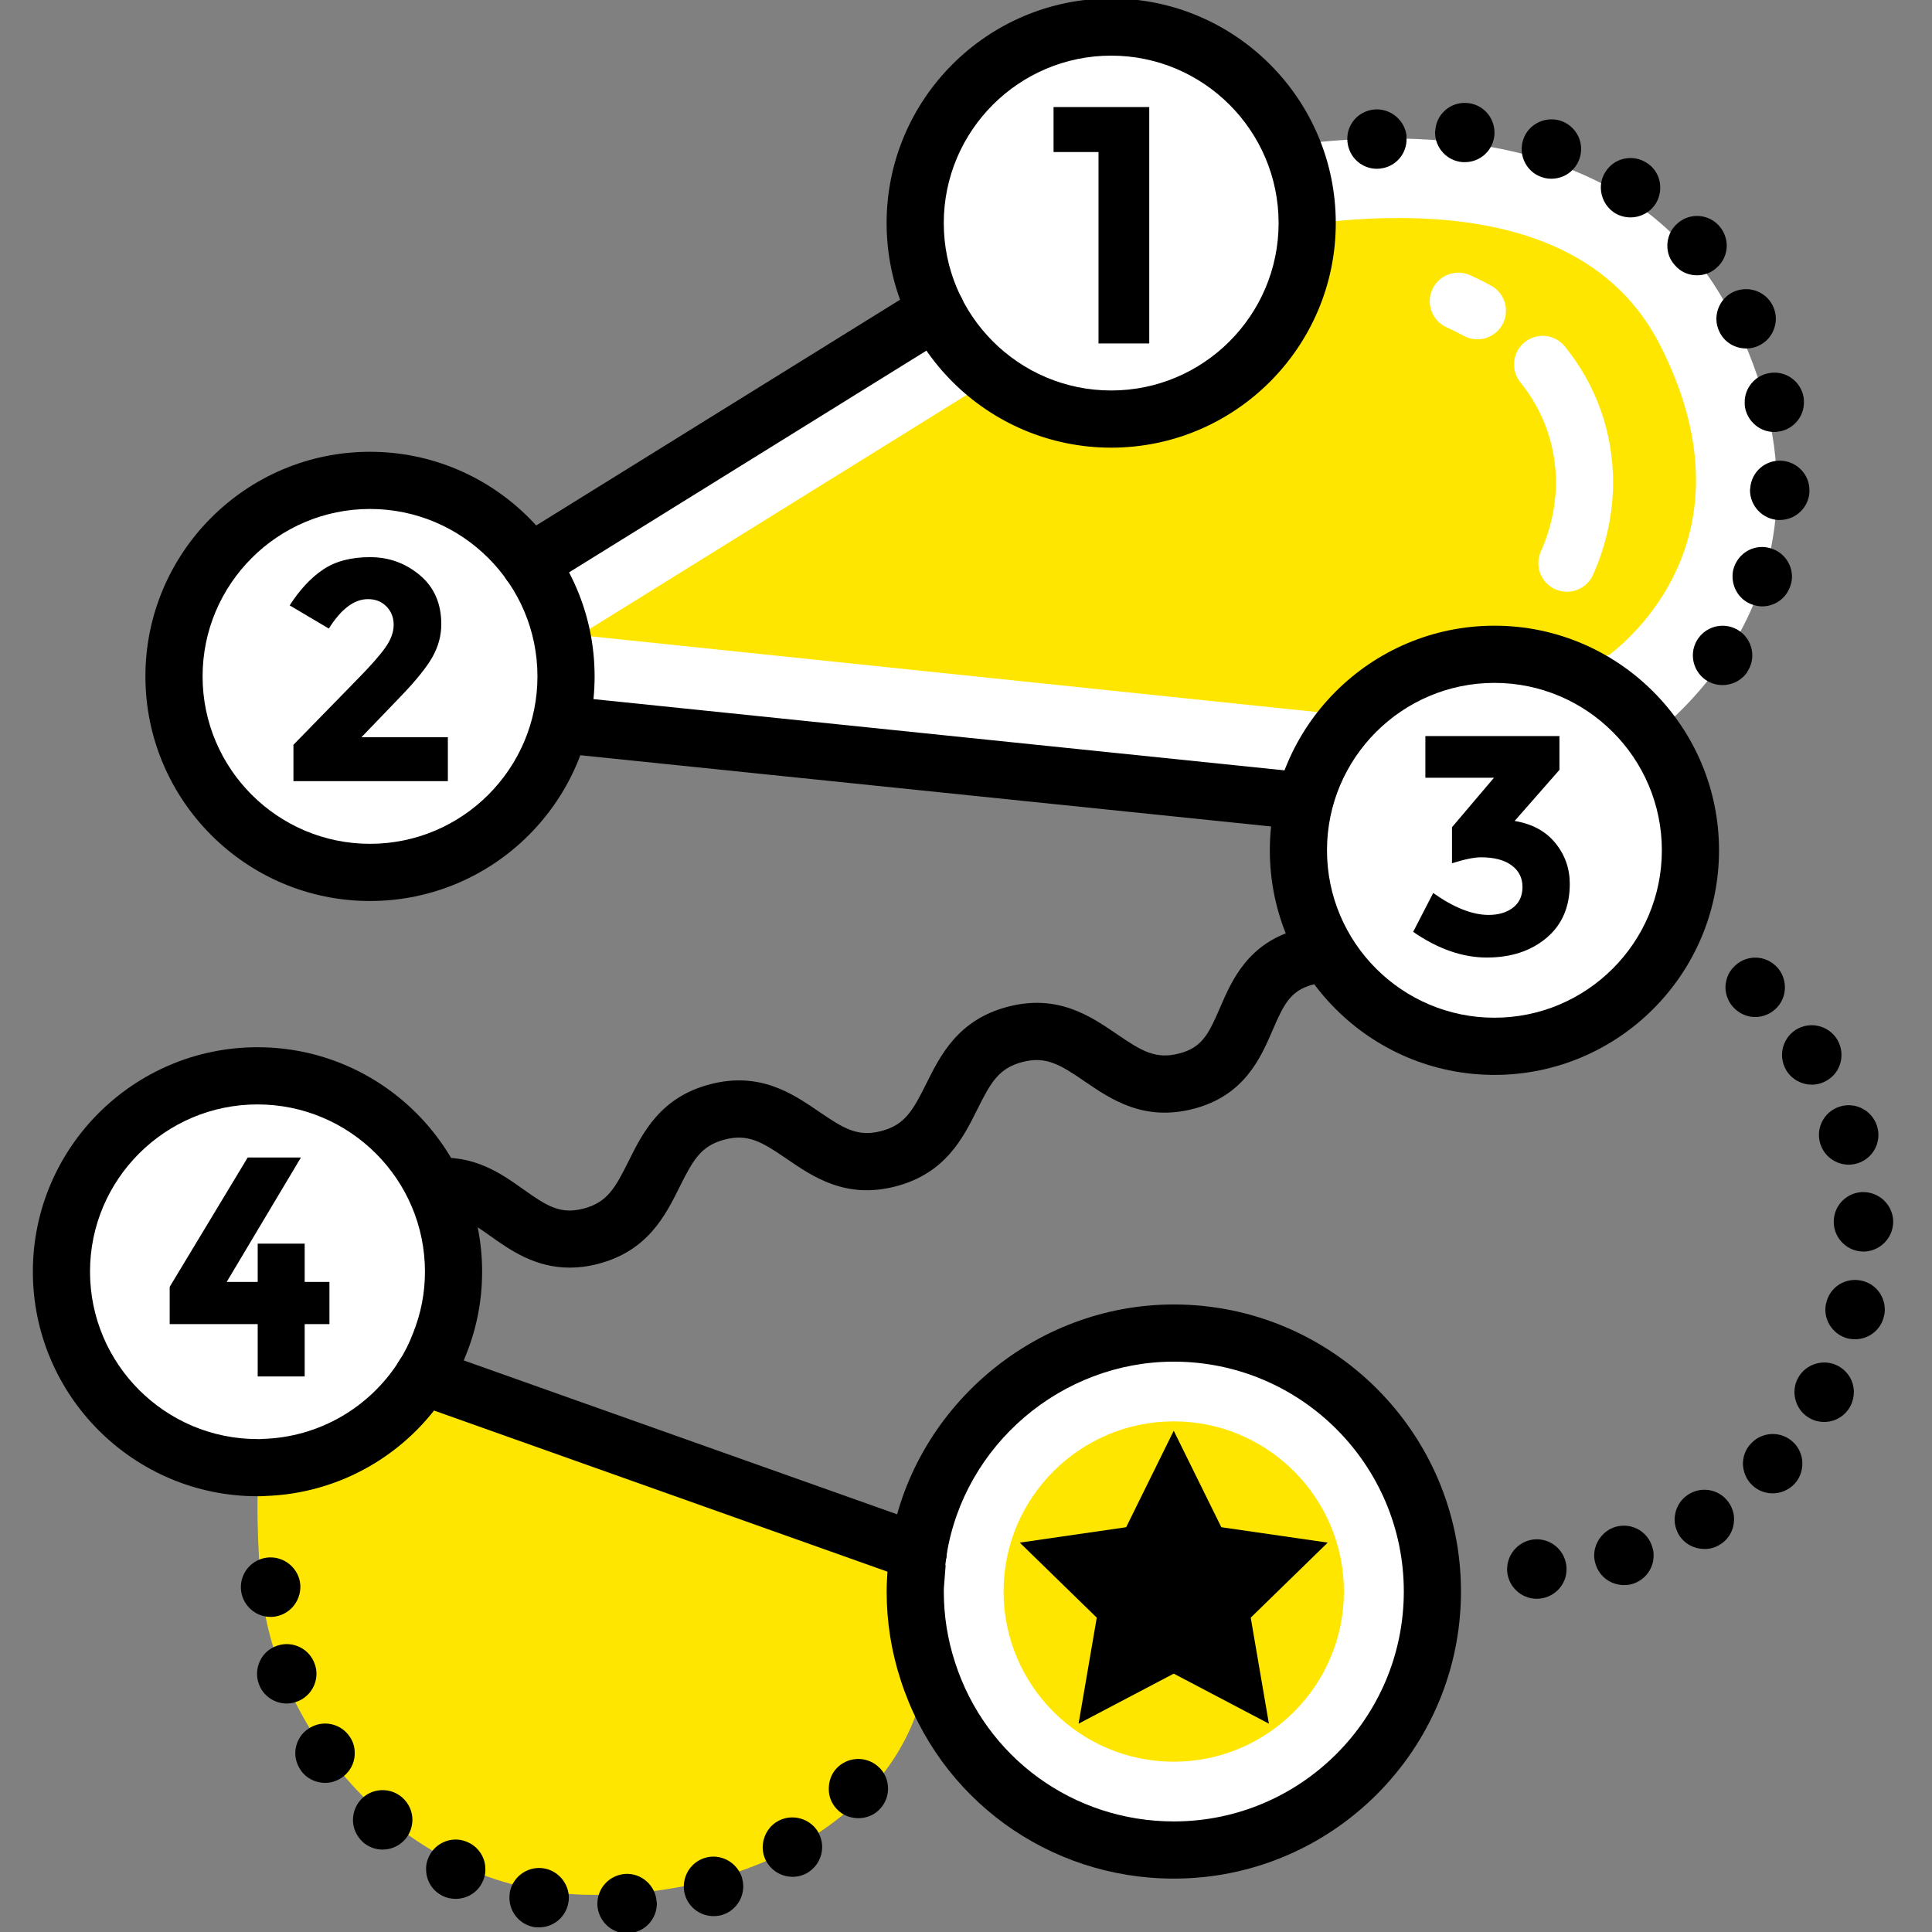
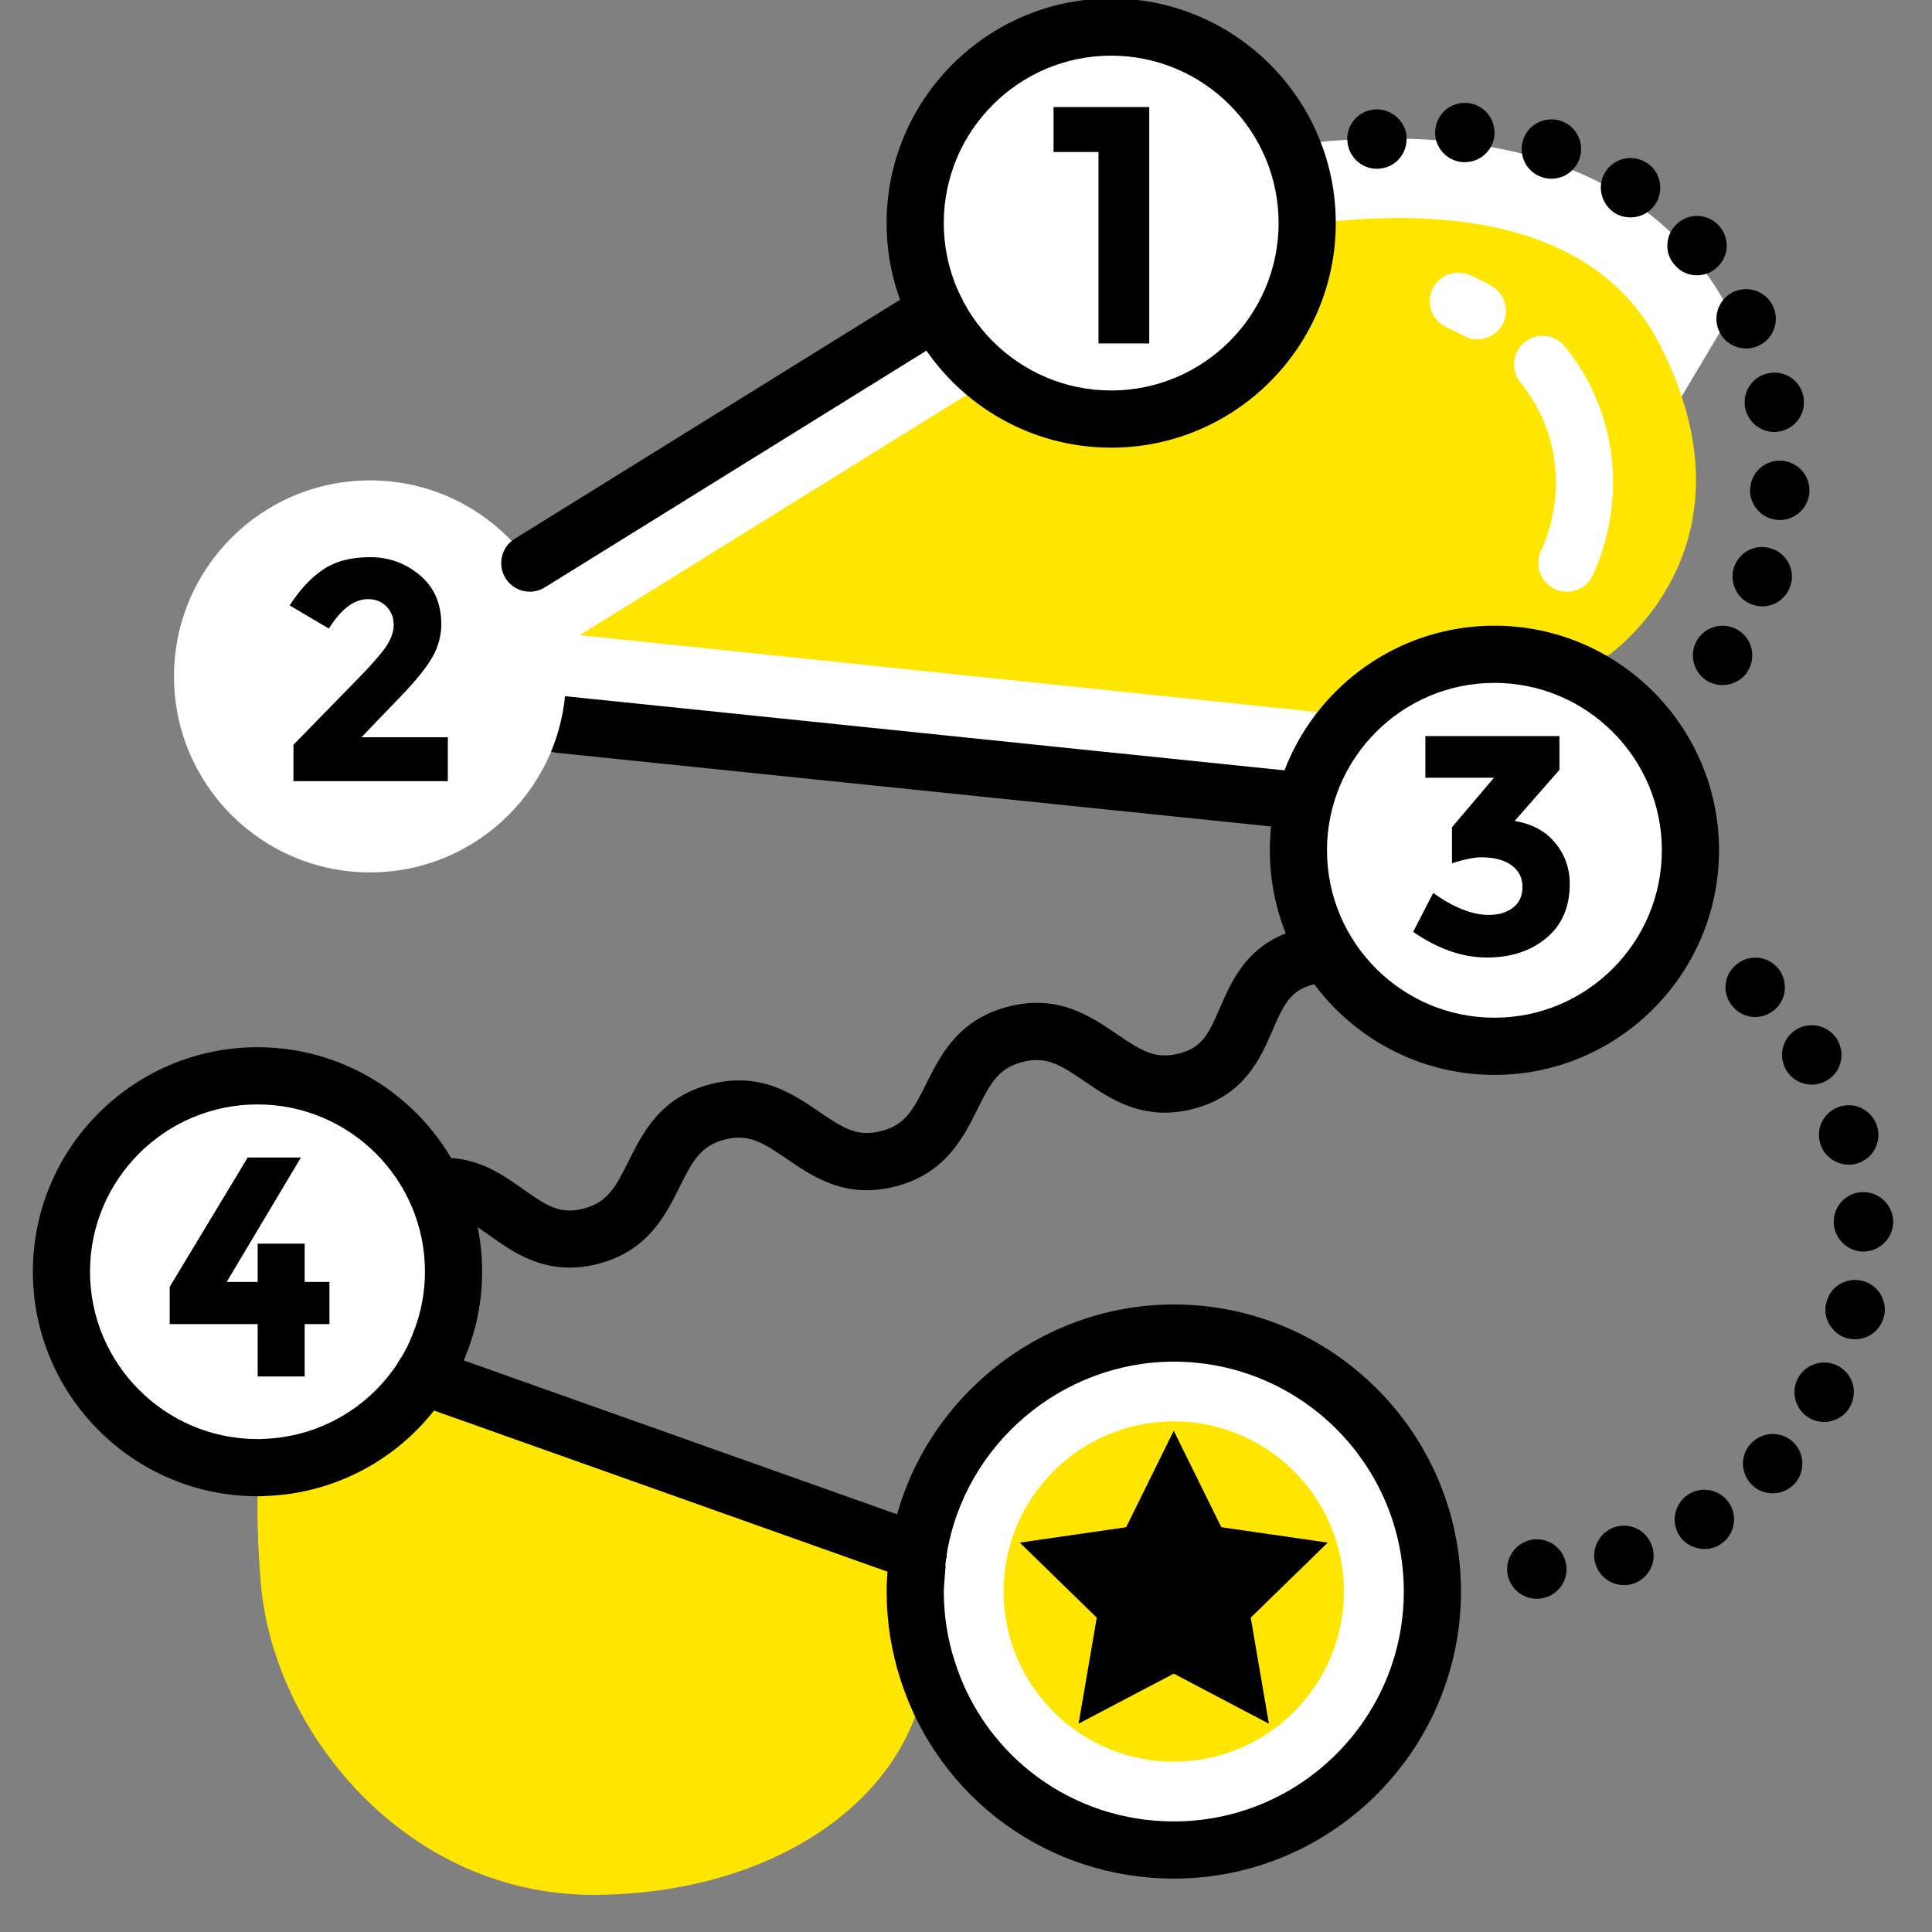
<svg xmlns="http://www.w3.org/2000/svg" width="100%" height="100%" viewBox="0 0 5906 5906" version="1.1" xml:space="preserve" style="fill-rule:evenodd;clip-rule:evenodd;stroke-linejoin:round;stroke-miterlimit:2;">
  <rect x="0" y="0" width="5906" height="5906" fill="#808080" stroke="none" />
  <g transform="matrix(26.009,0,0,26.009,-2122.83,-22319.9)">
-     <path d="M133.976,930.84L218.638,878.282C218.638,878.282 268.46,862.45 285.055,895.044C301.65,927.638 274.788,945.403 274.788,945.403L249.48,954.806L138.43,943.224L133.976,930.84Z" style="fill:white;fill-rule:nonzero;" />
+     <path d="M133.976,930.84L218.638,878.282C218.638,878.282 268.46,862.45 285.055,895.044L249.48,954.806L138.43,943.224L133.976,930.84Z" style="fill:white;fill-rule:nonzero;" />
  </g>
  <g transform="matrix(26.009,0,0,26.009,-2122.83,-22319.9)">
    <path d="M190.677,1053.05C189.482,1069.7 172.208,1080.87 151.322,1080.87C129.658,1080.87 113.967,1062.19 112.305,1044.58C111.967,1041.1 111.552,1032.47 112.305,1030.03C112.409,1029.72 112.487,1029.41 112.617,1029.12C120.514,1028.89 127.398,1024.68 131.372,1018.42L188.027,1038.55C188.521,1039.67 188.937,1040.76 189.274,1041.88C189.248,1041.9 189.248,1041.9 189.274,1041.93C189.222,1042.5 189.196,1043.1 189.196,1043.7C189.196,1046.97 189.715,1050.11 190.677,1053.05Z" style="fill:rgb(255,230,0);fill-rule:nonzero;" />
  </g>
  <g transform="matrix(26.009,0,0,26.009,-2122.83,-22319.9)">
    <path d="M149.75,932.813L223.836,886.819C226.906,885.979 235.896,883.782 245.93,883.782C261.323,883.782 271.686,888.806 276.731,898.713C287.647,920.149 274.372,932.339 270.803,935.101L249.075,943.172L149.75,932.813Z" style="fill:rgb(255,230,0);fill-rule:nonzero;" />
  </g>
  <g transform="matrix(26.009,0,0,26.009,-2122.83,-22319.9)">
    <path d="M234.971,955.688C234.854,955.688 234.739,955.682 234.622,955.67L147.078,946.643C145.232,946.452 143.889,944.802 144.08,942.956C144.27,941.106 145.964,939.764 147.766,939.958L235.31,948.985C237.156,949.176 238.499,950.826 238.308,952.672C238.13,954.4 236.67,955.688 234.971,955.688Z" style="fill-rule:nonzero;" />
  </g>
  <g transform="matrix(26.009,0,0,26.009,-2122.83,-22319.9)">
    <path d="M255.259,898.044C254.709,898.044 254.153,897.91 253.638,897.625C253.003,897.276 252.341,896.944 251.646,896.632C249.954,895.871 249.199,893.882 249.961,892.189C250.723,890.496 252.712,889.745 254.404,890.504C255.266,890.892 256.094,891.305 256.885,891.741C258.508,892.638 259.099,894.681 258.203,896.306C257.59,897.416 256.443,898.044 255.259,898.044ZM265.784,927.71C265.322,927.71 264.854,927.614 264.404,927.412C262.712,926.647 261.959,924.658 262.725,922.967C263.879,920.408 264.49,917.603 264.49,914.852C264.487,910.539 263.044,906.477 260.32,903.106C259.153,901.663 259.377,899.548 260.82,898.381C262.261,897.215 264.377,897.438 265.544,898.88C269.248,903.459 271.206,908.981 271.208,914.851C271.208,918.548 270.393,922.311 268.848,925.73C268.289,926.974 267.065,927.71 265.784,927.71Z" style="fill:white;fill-rule:nonzero;" />
  </g>
  <g transform="matrix(26.009,0,0,26.009,-2122.83,-22319.9)">
    <path d="M235.259,884.378C235.259,871.654 224.945,861.34 212.222,861.34C199.498,861.34 189.184,871.654 189.184,884.378C189.184,897.102 199.498,907.416 212.222,907.416C224.945,907.416 235.259,897.102 235.259,884.378Z" style="fill:white;fill-rule:nonzero;" />
  </g>
  <g transform="matrix(26.009,0,0,26.009,-2122.83,-22319.9)">
    <path d="M212.222,864.7C201.372,864.7 192.544,873.527 192.544,884.378C192.544,895.228 201.372,904.055 212.222,904.055C223.071,904.055 231.899,895.228 231.899,884.378C231.899,873.527 223.071,864.7 212.222,864.7ZM212.222,910.776C197.666,910.776 185.825,898.934 185.825,884.378C185.825,869.822 197.666,857.979 212.222,857.979C226.777,857.979 238.618,869.822 238.618,884.378C238.618,898.934 226.777,910.776 212.222,910.776Z" style="fill-rule:nonzero;" />
  </g>
  <g transform="matrix(26.009,0,0,26.009,-2122.83,-22319.9)">
    <path d="M205.447,870.743L216.694,870.743L216.694,898.528L210.732,898.528L210.732,876.03L205.447,876.03L205.447,870.743Z" style="fill-rule:nonzero;" />
  </g>
  <g transform="matrix(26.009,0,0,26.009,-2122.83,-22319.9)">
    <path d="M148.146,937.659C148.146,924.937 137.832,914.622 125.108,914.622C112.385,914.622 102.071,924.937 102.071,937.659C102.071,950.383 112.385,960.697 125.108,960.697C137.832,960.697 148.146,950.383 148.146,937.659Z" style="fill:white;fill-rule:nonzero;" />
  </g>
  <g transform="matrix(26.009,0,0,26.009,-2122.83,-22319.9)">
-     <path d="M125.107,917.981C114.258,917.981 105.43,926.809 105.43,937.659C105.43,948.511 114.258,957.337 125.107,957.337C135.959,957.337 144.788,948.511 144.788,937.659C144.788,926.809 135.959,917.981 125.107,917.981ZM125.107,964.059C110.552,964.059 98.71,952.215 98.71,937.659C98.71,923.104 110.552,911.261 125.107,911.261C139.663,911.261 151.506,923.104 151.506,937.659C151.506,952.215 139.663,964.059 125.107,964.059Z" style="fill-rule:nonzero;" />
-   </g>
+     </g>
  <g transform="matrix(26.009,0,0,26.009,-2122.83,-22319.9)">
    <path d="M126.914,934.268C127.563,933.347 127.888,932.457 127.888,931.598C127.888,930.738 127.607,930.021 127.041,929.444C126.477,928.867 125.754,928.579 124.871,928.579C123.25,928.579 121.716,929.732 120.269,932.039L115.667,929.314C116.868,927.449 118.188,926.038 119.624,925.081C121.06,924.123 122.888,923.645 125.11,923.645C127.332,923.645 129.282,924.352 130.964,925.763C132.644,927.174 133.486,929.094 133.486,931.524C133.486,932.849 133.147,934.119 132.473,935.334C131.797,936.55 130.552,938.102 128.735,939.992L124.097,944.815L134.258,944.815L134.258,949.969L116.108,949.969L116.108,945.698L123.655,937.967C125.176,936.421 126.262,935.188 126.914,934.268Z" style="fill-rule:nonzero;" />
  </g>
  <g transform="matrix(26.009,0,0,26.009,-2122.83,-22319.9)">
    <path d="M280.302,958.1C280.302,945.376 269.988,935.062 257.264,935.062C244.541,935.062 234.227,945.376 234.227,958.1C234.227,970.823 244.541,981.138 257.264,981.138C269.988,981.138 280.302,970.823 280.302,958.1Z" style="fill:white;fill-rule:nonzero;" />
  </g>
  <g transform="matrix(26.009,0,0,26.009,-2122.83,-22319.9)">
    <path d="M257.263,938.423C246.414,938.423 237.585,947.249 237.585,958.099C237.585,968.949 246.414,977.776 257.263,977.776C268.115,977.776 276.943,968.949 276.943,958.099C276.943,947.249 268.115,938.423 257.263,938.423ZM257.263,984.498C242.708,984.498 230.867,972.654 230.867,958.099C230.867,943.543 242.708,931.701 257.263,931.701C271.819,931.701 283.662,943.543 283.662,958.099C283.662,972.654 271.819,984.498 257.263,984.498Z" style="fill-rule:nonzero;" />
  </g>
  <g transform="matrix(26.009,0,0,26.009,-2122.83,-22319.9)">
    <path d="M249.148,949.57L249.148,944.674L264.905,944.674L264.905,948.649L259.64,954.65C261.702,954.995 263.298,955.86 264.426,957.247C265.557,958.634 266.121,960.235 266.121,962.052C266.121,964.752 265.205,966.868 263.379,968.401C261.548,969.937 259.211,970.703 256.364,970.703C253.516,970.703 250.632,969.697 247.712,967.684L250.068,963.118C252.498,964.837 254.67,965.695 256.584,965.695C257.739,965.695 258.689,965.415 259.437,964.85C260.186,964.284 260.562,963.469 260.562,962.4C260.562,961.333 260.131,960.486 259.272,959.86C258.413,959.234 257.224,958.922 255.701,958.922C254.893,958.922 253.75,959.155 252.278,959.621L252.278,955.388L257.212,949.57L249.148,949.57Z" style="fill-rule:nonzero;" />
  </g>
  <g transform="matrix(26.009,0,0,26.009,-2122.83,-22319.9)">
    <path d="M249.963,1045.22C249.963,1028.44 236.357,1014.83 219.573,1014.83C202.79,1014.83 189.184,1028.44 189.184,1045.22C189.184,1062 202.79,1075.61 219.573,1075.61C236.357,1075.61 249.963,1062 249.963,1045.22Z" style="fill:white;fill-rule:nonzero;" />
  </g>
  <g transform="matrix(26.009,0,0,26.009,-2122.83,-22319.9)">
    <path d="M219.573,1065.22C208.546,1065.22 199.573,1056.25 199.573,1045.22C199.573,1034.19 208.546,1025.22 219.573,1025.22C230.601,1025.22 239.573,1034.19 239.573,1045.22C239.573,1056.25 230.601,1065.22 219.573,1065.22Z" style="fill:rgb(255,230,0);fill-rule:nonzero;" />
  </g>
  <g transform="matrix(26.009,0,0,26.009,-2122.83,-22319.9)">
    <path d="M192.554,1044.86C192.551,1044.98 192.549,1045.09 192.549,1045.21C192.549,1048.06 192.991,1050.86 193.862,1053.52C197.456,1064.73 207.788,1072.24 219.58,1072.24C234.487,1072.24 246.614,1060.12 246.614,1045.21C246.614,1030.32 234.487,1018.2 219.58,1018.2C206.389,1018.2 194.932,1027.97 192.871,1040.95L192.854,1041.09C192.805,1041.42 192.761,1041.76 192.725,1042.1L192.764,1042.14L192.554,1044.86ZM219.58,1078.96C204.856,1078.96 191.953,1069.57 187.468,1055.59C186.384,1052.27 185.83,1048.78 185.83,1045.21C185.83,1044.64 185.85,1044.08 185.889,1043.52L185.989,1041.92C186.033,1041.44 186.091,1040.93 186.167,1040.38L186.206,1040.08C188.704,1023.78 203.052,1011.48 219.58,1011.48C238.191,1011.48 253.333,1026.61 253.333,1045.21C253.333,1063.82 238.191,1078.96 219.58,1078.96Z" style="fill-rule:nonzero;" />
  </g>
  <g transform="matrix(26.009,0,0,26.009,-2122.83,-22319.9)">
    <path d="M219.573,1026.32L225.166,1037.66L237.671,1039.47L228.622,1048.29L230.758,1060.75L219.573,1054.87L208.389,1060.75L210.525,1048.29L201.476,1039.47L213.981,1037.66L219.573,1026.32Z" style="fill-rule:nonzero;" />
  </g>
  <g transform="matrix(26.009,0,0,26.009,-2122.83,-22319.9)">
    <path d="M134.923,1007.62C134.923,1010.58 134.352,1013.44 133.313,1016.04C132.793,1017.42 132.144,1018.71 131.364,1019.94C127.391,1026.2 120.506,1030.4 112.609,1030.64C112.375,1030.66 112.116,1030.66 111.882,1030.66C99.153,1030.66 88.84,1020.35 88.84,1007.62C88.84,994.92 99.153,984.606 111.882,984.606C124.584,984.606 134.923,994.92 134.923,1007.62Z" style="fill:white;fill-rule:nonzero;" />
  </g>
  <g transform="matrix(26.009,0,0,26.009,-2122.83,-22319.9)">
    <path d="M111.882,987.967C101.03,987.967 92.199,996.784 92.199,1007.62C92.199,1018.47 101.03,1027.3 111.882,1027.3C112.004,1027.3 112.131,1027.31 112.249,1027.3L112.51,1027.28C119.028,1027.09 125.015,1023.67 128.528,1018.13C129.182,1017.11 129.733,1016.01 130.168,1014.85C131.104,1012.52 131.565,1010.11 131.565,1007.62C131.565,996.784 122.734,987.967 111.882,987.967ZM111.882,1034.02C97.324,1034.02 85.481,1022.18 85.481,1007.62C85.481,993.078 97.324,981.246 111.882,981.246C126.44,981.246 138.284,993.078 138.284,1007.62C138.284,1010.97 137.661,1014.22 136.433,1017.29C135.857,1018.81 135.098,1020.33 134.197,1021.74C129.511,1029.12 121.523,1033.7 112.817,1033.99C112.51,1034.02 112.183,1034.02 111.882,1034.02Z" style="fill-rule:nonzero;" />
  </g>
  <g transform="matrix(26.009,0,0,26.009,-2122.83,-22319.9)">
    <path d="M111.907,1008.83L111.907,1004.33L117.429,1004.33L117.429,1008.83L120.339,1008.83L120.339,1013.79L117.429,1013.79L117.429,1019.94L111.907,1019.94L111.907,1013.79L101.563,1013.79L101.563,1009.41L110.73,994.209L116.987,994.209L108.262,1008.83L111.907,1008.83Z" style="fill-rule:nonzero;" />
  </g>
  <g transform="matrix(26.009,0,0,26.009,-2122.83,-22319.9)">
    <path d="M148.577,1007.15C144.487,1007.15 141.538,1005.06 139.26,1003.44C136.846,1001.72 135.352,1000.75 133.218,1000.98C131.399,1001.16 129.718,999.836 129.529,997.989C129.338,996.144 130.679,994.492 132.524,994.3C137.314,993.808 140.547,996.109 143.152,997.962C145.916,999.925 147.49,1000.92 150.21,1000.21C152.976,999.487 153.921,997.81 155.488,994.658C157.158,991.3 159.236,987.12 165.09,985.596C170.938,984.074 174.79,986.705 177.888,988.824C180.791,990.813 182.439,991.819 185.198,991.096C187.964,990.377 188.911,988.698 190.479,985.547C192.148,982.188 194.226,978.009 200.083,976.482C205.935,974.958 209.792,977.591 212.893,979.708C215.798,981.695 217.444,982.701 220.217,981.978C222.888,981.281 223.66,979.738 225.017,976.591C226.416,973.352 228.328,968.916 234.297,967.36C236.091,966.896 237.927,967.97 238.396,969.766C238.862,971.561 237.786,973.396 235.991,973.864C233.318,974.561 232.546,976.104 231.189,979.253C229.792,982.491 227.878,986.927 221.912,988.481C216.055,990.008 212.2,987.374 209.099,985.256C206.194,983.269 204.546,982.262 201.777,982.986C199.009,983.707 198.064,985.386 196.494,988.538C194.824,991.896 192.747,996.075 186.892,997.6C181.033,999.126 177.19,996.487 174.092,994.37C171.189,992.381 169.534,991.375 166.785,992.1C164.019,992.818 163.074,994.497 161.506,997.648C159.836,1001.01 157.759,1005.19 151.904,1006.71C150.718,1007.02 149.612,1007.15 148.577,1007.15Z" style="fill-rule:nonzero;" />
  </g>
  <g transform="matrix(26.009,0,0,26.009,-2122.83,-22319.9)">
    <path d="M143.889,927.703C142.766,927.703 141.667,927.14 141.033,926.114C140.054,924.537 140.54,922.467 142.114,921.487L189.878,891.854C191.453,890.877 193.528,891.359 194.504,892.938C195.483,894.515 194.998,896.585 193.423,897.564L145.659,927.198C145.107,927.54 144.495,927.703 143.889,927.703Z" style="fill-rule:nonzero;" />
  </g>
  <g transform="matrix(26.009,0,0,26.009,-2122.83,-22319.9)">
    <path d="M189.526,1043.95C189.163,1043.95 188.794,1043.89 188.43,1043.76L186.924,1043.24L130.33,1023.13C128.977,1022.7 127.991,1021.43 127.991,1019.93C127.991,1018.08 129.481,1016.57 131.338,1016.57L131.943,1016.57L190.623,1037.41C192.378,1038.02 193.308,1039.93 192.703,1041.68C192.222,1043.07 190.92,1043.95 189.526,1043.95Z" style="fill-rule:nonzero;" />
  </g>
  <g transform="matrix(26.009,0,0,26.009,-2122.83,-22319.9)">
    <path d="M189.553,1043.97L189.526,1043.97C187.671,1043.97 186.167,1042.47 186.167,1040.61C186.167,1038.76 187.671,1037.25 189.526,1037.25C191.382,1037.25 192.9,1038.76 192.9,1040.61C192.9,1042.47 191.409,1043.97 189.553,1043.97Z" style="fill-rule:nonzero;" />
  </g>
  <g transform="matrix(26.009,0,0,26.009,-2122.83,-22319.9)">
    <path d="M253.584,877.219C251.714,877.114 250.286,875.557 250.286,873.713C250.286,873.66 250.286,873.608 250.312,873.53C250.416,871.608 252.052,870.153 253.975,870.258C255.844,870.361 257.272,871.894 257.272,873.765L257.272,873.919C257.168,875.79 255.636,877.219 253.792,877.219L253.584,877.219ZM240.05,875.218C240,874.984 239.972,874.751 239.972,874.517C239.946,872.881 241.09,871.426 242.752,871.088C244.622,870.699 246.466,871.919 246.882,873.79C246.935,874.023 246.935,874.258 246.935,874.491C246.96,876.128 245.816,877.582 244.18,877.92L244.155,877.92C243.921,877.972 243.688,877.998 243.452,877.998C241.816,877.998 240.388,876.855 240.05,875.218ZM262.858,878.985C261.402,878.518 260.469,877.141 260.469,875.687C260.469,875.322 260.519,874.959 260.648,874.568C261.247,872.751 263.247,871.765 265.065,872.361C266.521,872.855 267.455,874.206 267.455,875.661C267.455,876.023 267.404,876.414 267.275,876.777C266.78,878.259 265.428,879.167 263.949,879.167C263.584,879.167 263.221,879.114 262.858,878.985ZM271.326,883.142C270.339,882.466 269.794,881.375 269.769,880.259C269.769,879.583 269.949,878.881 270.365,878.284C271.43,876.673 273.586,876.258 275.197,877.322C276.209,877.972 276.755,879.063 276.755,880.207C276.755,880.856 276.572,881.558 276.184,882.155C275.509,883.167 274.391,883.713 273.274,883.713C272.6,883.713 271.922,883.531 271.326,883.142ZM278.47,889.324C277.871,888.675 277.587,887.869 277.587,887.063C277.587,886.077 277.975,885.115 278.782,884.414C280.21,883.142 282.417,883.271 283.69,884.727C284.261,885.376 284.548,886.181 284.573,886.986C284.573,887.973 284.185,888.935 283.378,889.636C282.729,890.233 281.9,890.519 281.067,890.519C280.106,890.519 279.145,890.13 278.47,889.324ZM283.716,897.169C283.482,896.701 283.353,896.183 283.353,895.662C283.353,894.363 284.056,893.116 285.301,892.494C287.042,891.661 289.119,892.363 289.977,894.078C290.21,894.571 290.342,895.092 290.342,895.585C290.342,896.884 289.639,898.156 288.394,898.753C287.899,899.014 287.379,899.117 286.859,899.117C285.56,899.117 284.315,898.416 283.716,897.169ZM286.729,906.104C286.679,905.871 286.679,905.638 286.679,905.403C286.679,903.793 287.849,902.339 289.484,902.027C291.379,901.638 293.224,902.885 293.589,904.78C293.64,905.014 293.64,905.247 293.64,905.482C293.64,907.092 292.47,908.547 290.834,908.858C290.601,908.91 290.367,908.936 290.159,908.936C288.523,908.936 287.067,907.768 286.729,906.104ZM290.576,919.275C288.731,919.146 287.329,917.613 287.303,915.82C287.303,915.742 287.303,915.638 287.329,915.561C287.458,913.612 289.119,912.183 291.042,912.313C292.861,912.443 294.289,913.95 294.289,915.769L294.289,916.028C294.16,917.873 292.628,919.275 290.809,919.275L290.576,919.275ZM287.587,929.224C286.133,928.73 285.25,927.354 285.25,925.899C285.25,925.535 285.301,925.171 285.431,924.809C286.08,922.964 288.057,922.003 289.873,922.652C291.329,923.146 292.237,924.496 292.237,925.951C292.237,926.341 292.158,926.705 292.029,927.068C291.537,928.522 290.185,929.432 288.731,929.432C288.366,929.432 287.978,929.354 287.587,929.224ZM282.108,938.082C280.522,936.991 280.106,934.81 281.197,933.225C282.288,931.64 284.444,931.224 286.055,932.314C287.641,933.407 288.057,935.562 286.963,937.147L286.991,937.147C286.288,938.159 285.197,938.68 284.082,938.68C283.407,938.68 282.729,938.498 282.108,938.082Z" style="fill-rule:nonzero;" />
  </g>
  <g transform="matrix(26.009,0,0,26.009,-2122.83,-22319.9)">
    <path d="M285.56,976.762C284.809,976.086 284.418,975.126 284.418,974.189C284.444,973.332 284.73,972.501 285.355,971.852C286.654,970.424 288.861,970.319 290.289,971.644C291.042,972.32 291.405,973.28 291.405,974.216C291.405,975.073 291.096,975.904 290.497,976.554C289.797,977.308 288.861,977.696 287.924,977.696C287.067,977.696 286.238,977.385 285.56,976.762ZM291.613,984.035C291.25,983.438 291.067,982.788 291.067,982.139C291.067,980.996 291.641,979.878 292.679,979.203C294.315,978.165 296.471,978.658 297.511,980.269C297.874,980.866 298.057,981.516 298.057,982.165C298.057,983.308 297.486,984.451 296.42,985.101C295.85,985.464 295.2,985.646 294.576,985.646C293.407,985.646 292.291,985.073 291.613,984.035ZM295.563,992.581C295.459,992.244 295.405,991.906 295.405,991.543C295.405,990.063 296.367,988.685 297.874,988.217C299.718,987.646 301.667,988.685 302.24,990.529C302.344,990.866 302.395,991.23 302.395,991.568C302.395,993.049 301.433,994.426 299.926,994.894C299.589,994.998 299.251,995.05 298.914,995.05C297.407,995.05 296.029,994.088 295.563,992.581ZM297.148,1001.91L297.148,1001.8C297.121,999.906 298.602,998.349 300.497,998.27C302.445,998.218 304.056,999.725 304.135,1001.65L304.109,1001.65C304.135,1001.67 304.135,1001.7 304.135,1001.73C304.135,1003.62 302.653,1005.18 300.758,1005.26L300.629,1005.26C298.785,1005.26 297.225,1003.78 297.148,1001.91ZM298.861,1015.49C297.25,1015.1 296.159,1013.67 296.159,1012.09C296.159,1011.83 296.187,1011.57 296.263,1011.31C296.679,1009.41 298.549,1008.25 300.446,1008.69C302.057,1009.05 303.148,1010.48 303.148,1012.09C303.148,1012.35 303.123,1012.61 303.044,1012.87C302.681,1014.48 301.25,1015.57 299.642,1015.57C299.406,1015.57 299.122,1015.54 298.861,1015.49ZM294.368,1024.87C293.199,1024.25 292.549,1023.05 292.524,1021.8C292.524,1021.23 292.653,1020.66 292.94,1020.14C293.848,1018.45 295.979,1017.8 297.666,1018.71C298.835,1019.34 299.51,1020.53 299.51,1021.75C299.51,1022.33 299.38,1022.9 299.097,1023.44C298.473,1024.61 297.278,1025.29 296.004,1025.29C295.459,1025.29 294.888,1025.16 294.368,1024.87ZM287.587,1032.74C286.859,1032.07 286.496,1031.13 286.471,1030.22C286.471,1029.34 286.783,1028.48 287.433,1027.81C288.757,1026.4 290.963,1026.33 292.366,1027.65C293.095,1028.33 293.457,1029.26 293.457,1030.17C293.457,1031.05 293.148,1031.91 292.524,1032.58C291.821,1033.31 290.888,1033.68 289.977,1033.68C289.119,1033.68 288.236,1033.37 287.587,1032.74ZM278.965,1038.59C278.625,1038.01 278.445,1037.39 278.445,1036.77C278.445,1035.6 279.041,1034.43 280.106,1033.78C281.742,1032.77 283.898,1033.26 284.911,1034.92C285.25,1035.47 285.431,1036.09 285.431,1036.72C285.431,1037.88 284.86,1039.05 283.77,1039.7C283.199,1040.07 282.574,1040.22 281.95,1040.22C280.781,1040.22 279.639,1039.65 278.965,1038.59ZM269.145,1041.96C269.041,1041.65 268.987,1041.31 268.987,1041C268.987,1039.5 269.974,1038.09 271.481,1037.62C273.353,1037.08 275.273,1038.12 275.819,1039.99C275.923,1040.3 275.976,1040.61 275.976,1040.95C276.001,1042.46 275.015,1043.86 273.482,1044.33C273.145,1044.43 272.808,1044.46 272.496,1044.46C270.989,1044.46 269.586,1043.5 269.145,1041.96ZM258.754,1042.67C258.729,1040.74 260.233,1039.13 262.181,1039.08C264.104,1039.05 265.689,1040.56 265.74,1042.51C265.793,1044.43 264.261,1046.01 262.338,1046.07L262.234,1046.07C260.364,1046.07 258.805,1044.56 258.754,1042.67Z" style="fill-rule:nonzero;" />
  </g>
  <g transform="matrix(26.009,0,0,26.009,-2122.83,-22319.9)">
-     <path d="M109.934,1044.9C109.83,1042.95 111.311,1041.31 113.259,1041.21C115.154,1041.13 116.816,1042.59 116.92,1044.51C116.999,1046.46 115.517,1048.09 113.597,1048.2L113.414,1048.2C111.57,1048.2 110.038,1046.74 109.934,1044.9ZM112.011,1055.99C111.882,1055.6 111.829,1055.24 111.829,1054.85C111.856,1053.39 112.765,1052.04 114.246,1051.57C116.063,1050.98 118.039,1051.96 118.635,1053.81C118.764,1054.17 118.817,1054.56 118.817,1054.93C118.792,1056.38 117.856,1057.73 116.402,1058.2C116.037,1058.33 115.674,1058.38 115.312,1058.38C113.855,1058.38 112.478,1057.45 112.011,1055.99ZM116.92,1066.15C116.506,1065.52 116.324,1064.85 116.324,1064.17C116.349,1063.06 116.895,1061.96 117.909,1061.32C119.518,1060.25 121.674,1060.69 122.739,1062.3C123.13,1062.87 123.31,1063.52 123.31,1064.17C123.338,1065.32 122.765,1066.46 121.727,1067.13C121.156,1067.52 120.479,1067.71 119.83,1067.71C118.688,1067.71 117.569,1067.16 116.92,1066.15ZM180.225,1071.03C179.421,1070.33 179.005,1069.37 179.03,1068.38C179.03,1067.58 179.292,1066.74 179.862,1066.09C181.136,1064.64 183.343,1064.49 184.799,1065.76C185.604,1066.43 185.994,1067.42 185.994,1068.38C185.994,1069.21 185.708,1070.02 185.137,1070.67C184.459,1071.47 183.472,1071.86 182.511,1071.86C181.707,1071.86 180.875,1071.6 180.225,1071.03ZM124.271,1074.67C123.518,1073.97 123.104,1073.03 123.104,1072.1C123.104,1071.24 123.389,1070.41 123.987,1069.73C125.258,1068.28 127.493,1068.17 128.921,1069.45C129.675,1070.12 130.091,1071.08 130.091,1072.02C130.091,1072.85 129.804,1073.71 129.207,1074.38C128.505,1075.16 127.546,1075.55 126.585,1075.55C125.778,1075.55 124.949,1075.27 124.271,1074.67ZM171.861,1077.21C171.445,1076.62 171.263,1075.94 171.263,1075.27C171.263,1074.15 171.811,1073.03 172.797,1072.36C174.38,1071.29 176.562,1071.71 177.655,1073.29C178.043,1073.89 178.251,1074.59 178.251,1075.24C178.251,1076.38 177.707,1077.47 176.72,1078.15C176.121,1078.56 175.446,1078.75 174.771,1078.75C173.627,1078.75 172.536,1078.2 171.861,1077.21ZM133.625,1080.98C132.402,1080.38 131.702,1079.16 131.702,1077.89C131.676,1077.37 131.806,1076.82 132.064,1076.3C132.922,1074.59 135,1073.86 136.742,1074.75C137.937,1075.34 138.663,1076.56 138.663,1077.81C138.69,1078.36 138.559,1078.9 138.3,1079.42C137.701,1080.64 136.456,1081.34 135.182,1081.34C134.662,1081.34 134.117,1081.24 133.625,1080.98ZM162.171,1081.01C162.042,1080.64 161.991,1080.25 161.991,1079.89C161.991,1078.43 162.899,1077.06 164.355,1076.56C166.171,1075.94 168.147,1076.93 168.797,1078.75C168.901,1079.11 168.977,1079.5 168.977,1079.86C168.977,1081.32 168.069,1082.69 166.615,1083.19C166.25,1083.32 165.862,1083.37 165.471,1083.37C164.043,1083.37 162.666,1082.46 162.171,1081.01ZM144.299,1084.64C142.638,1084.3 141.494,1082.85 141.494,1081.21C141.494,1080.98 141.521,1080.75 141.547,1080.51C141.938,1078.64 143.782,1077.39 145.677,1077.78C147.313,1078.12 148.457,1079.58 148.482,1081.19C148.482,1081.42 148.457,1081.66 148.404,1081.89C148.066,1083.55 146.613,1084.69 144.977,1084.69C144.741,1084.69 144.535,1084.69 144.299,1084.64ZM151.833,1082.12L151.833,1081.86C151.859,1080.04 153.262,1078.54 155.106,1078.41L155.081,1078.41C157.003,1078.28 158.665,1079.76 158.794,1081.66C158.822,1081.76 158.822,1081.84 158.822,1081.94C158.794,1083.76 157.366,1085.27 155.547,1085.37C155.471,1085.4 155.393,1085.4 155.314,1085.4C153.495,1085.4 151.963,1083.97 151.833,1082.12Z" style="fill-rule:nonzero;" />
-   </g>
+     </g>
</svg>